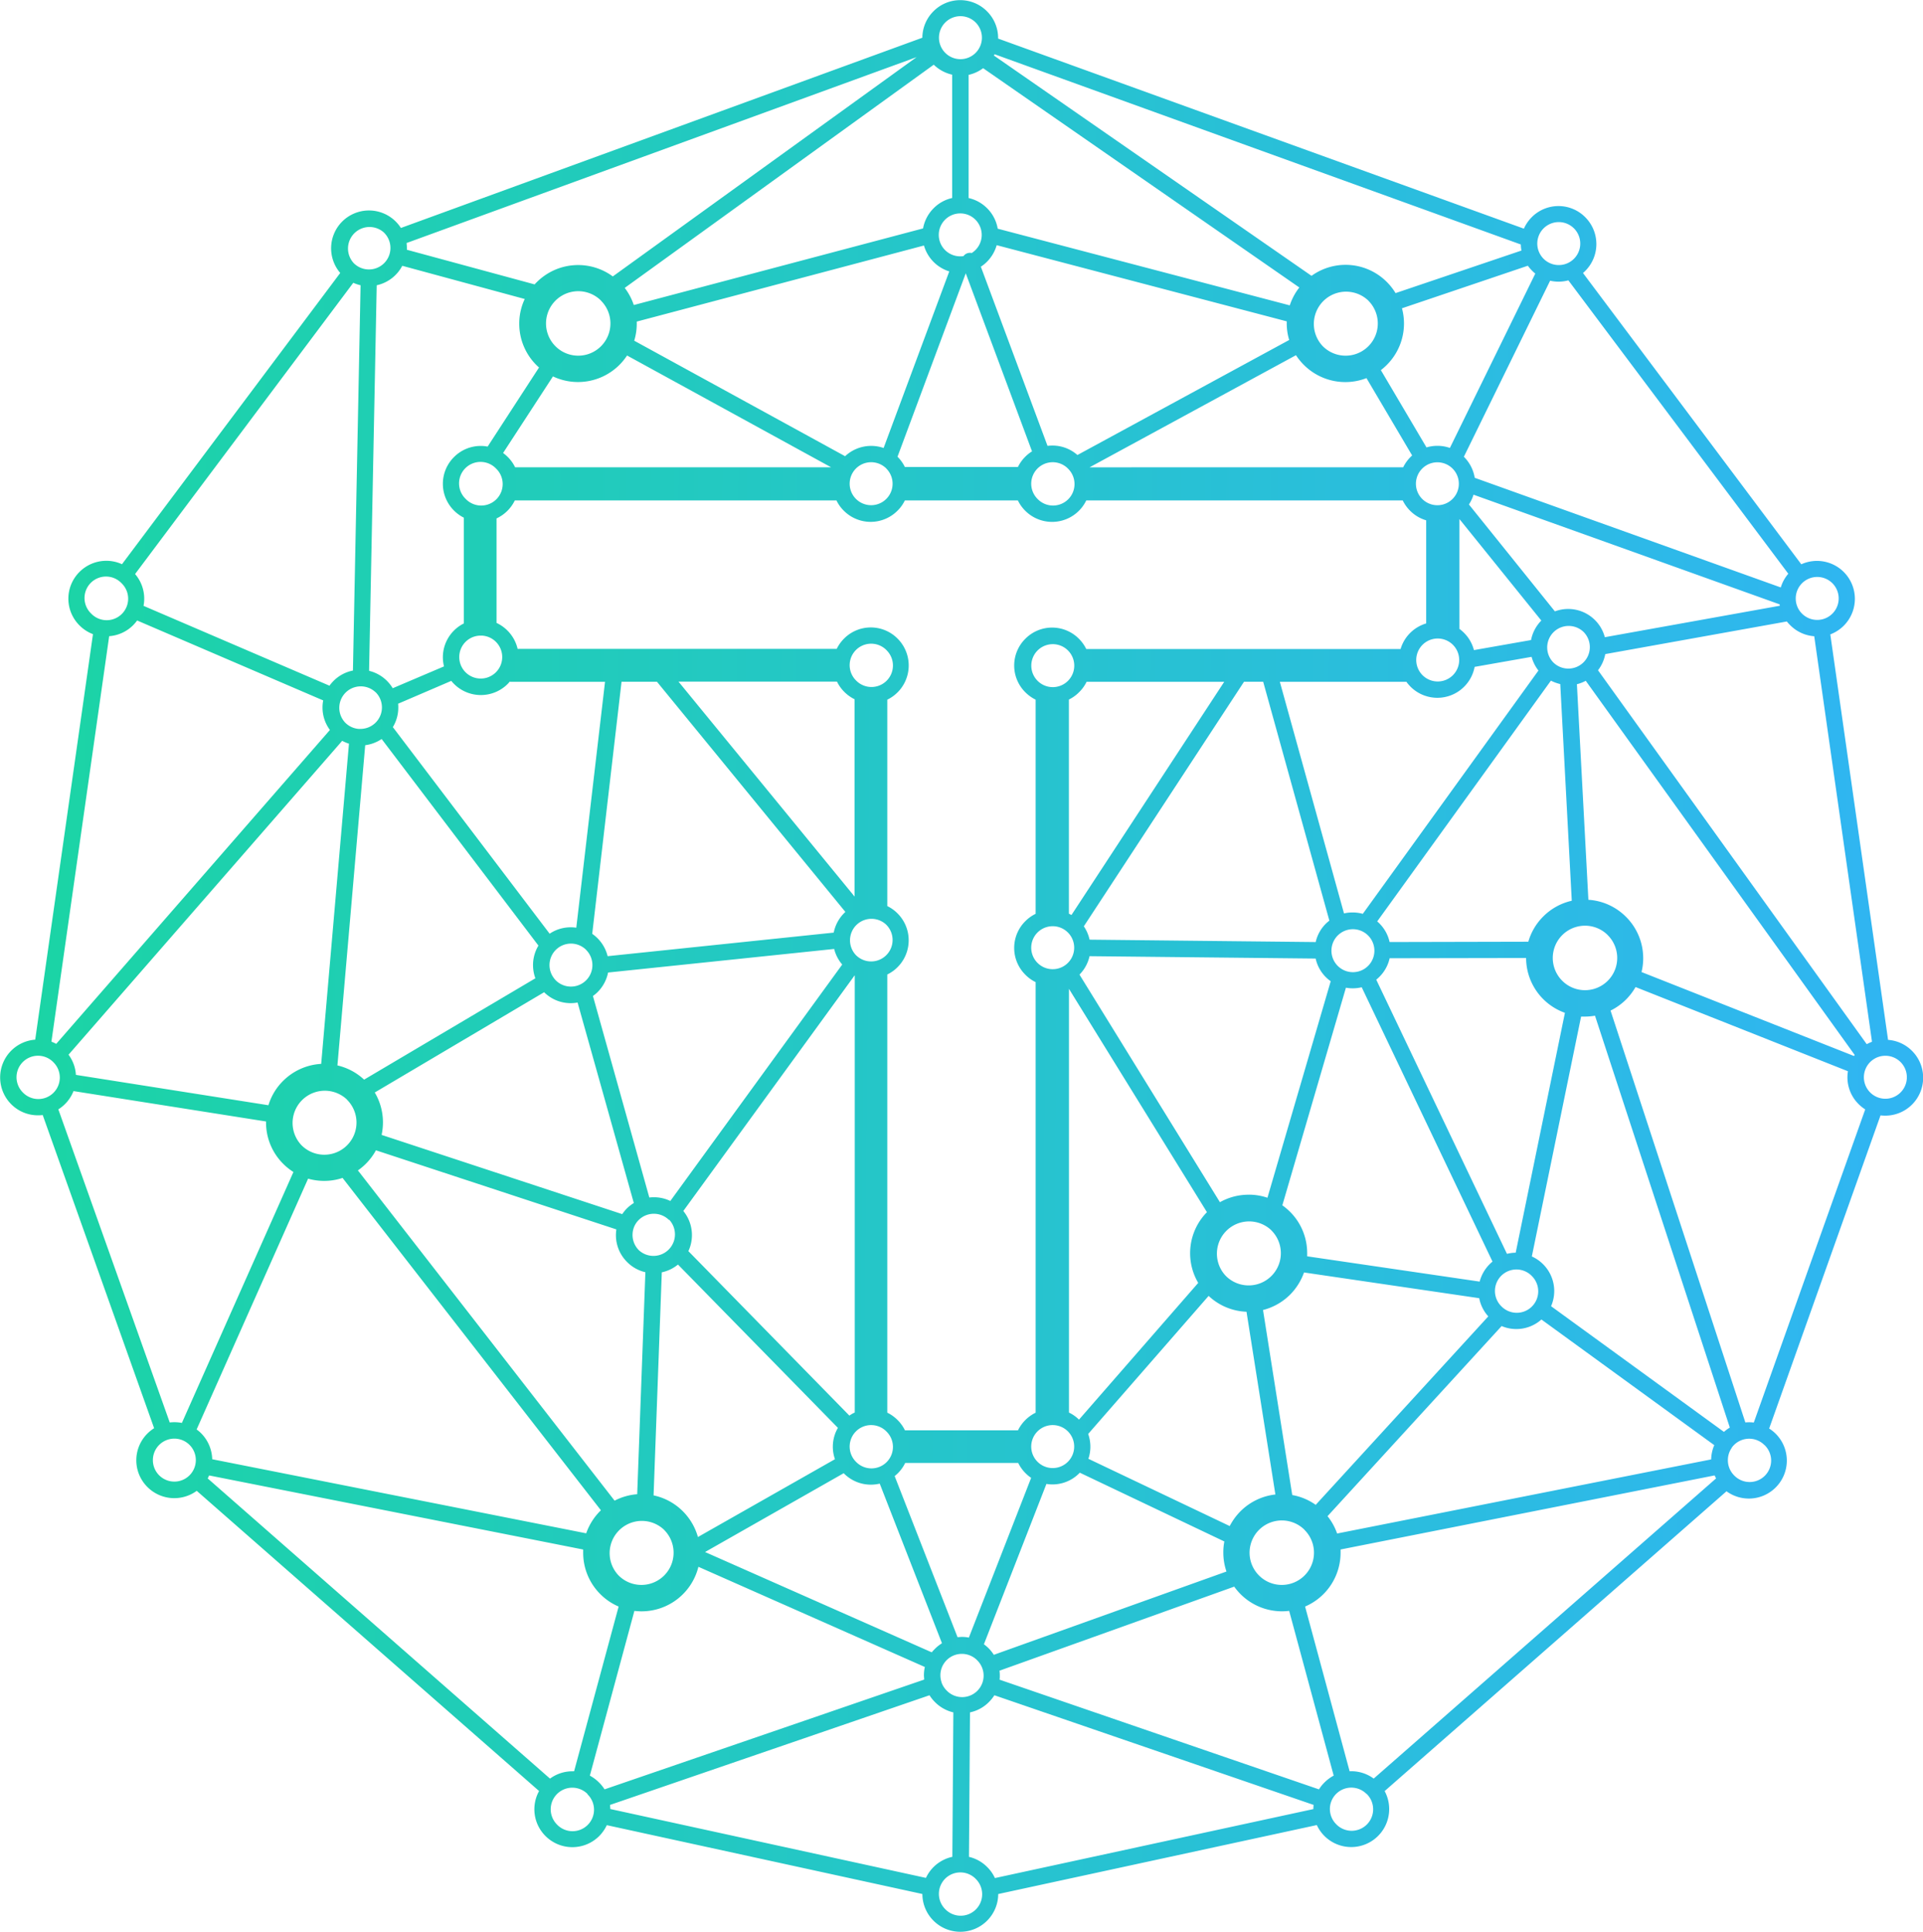
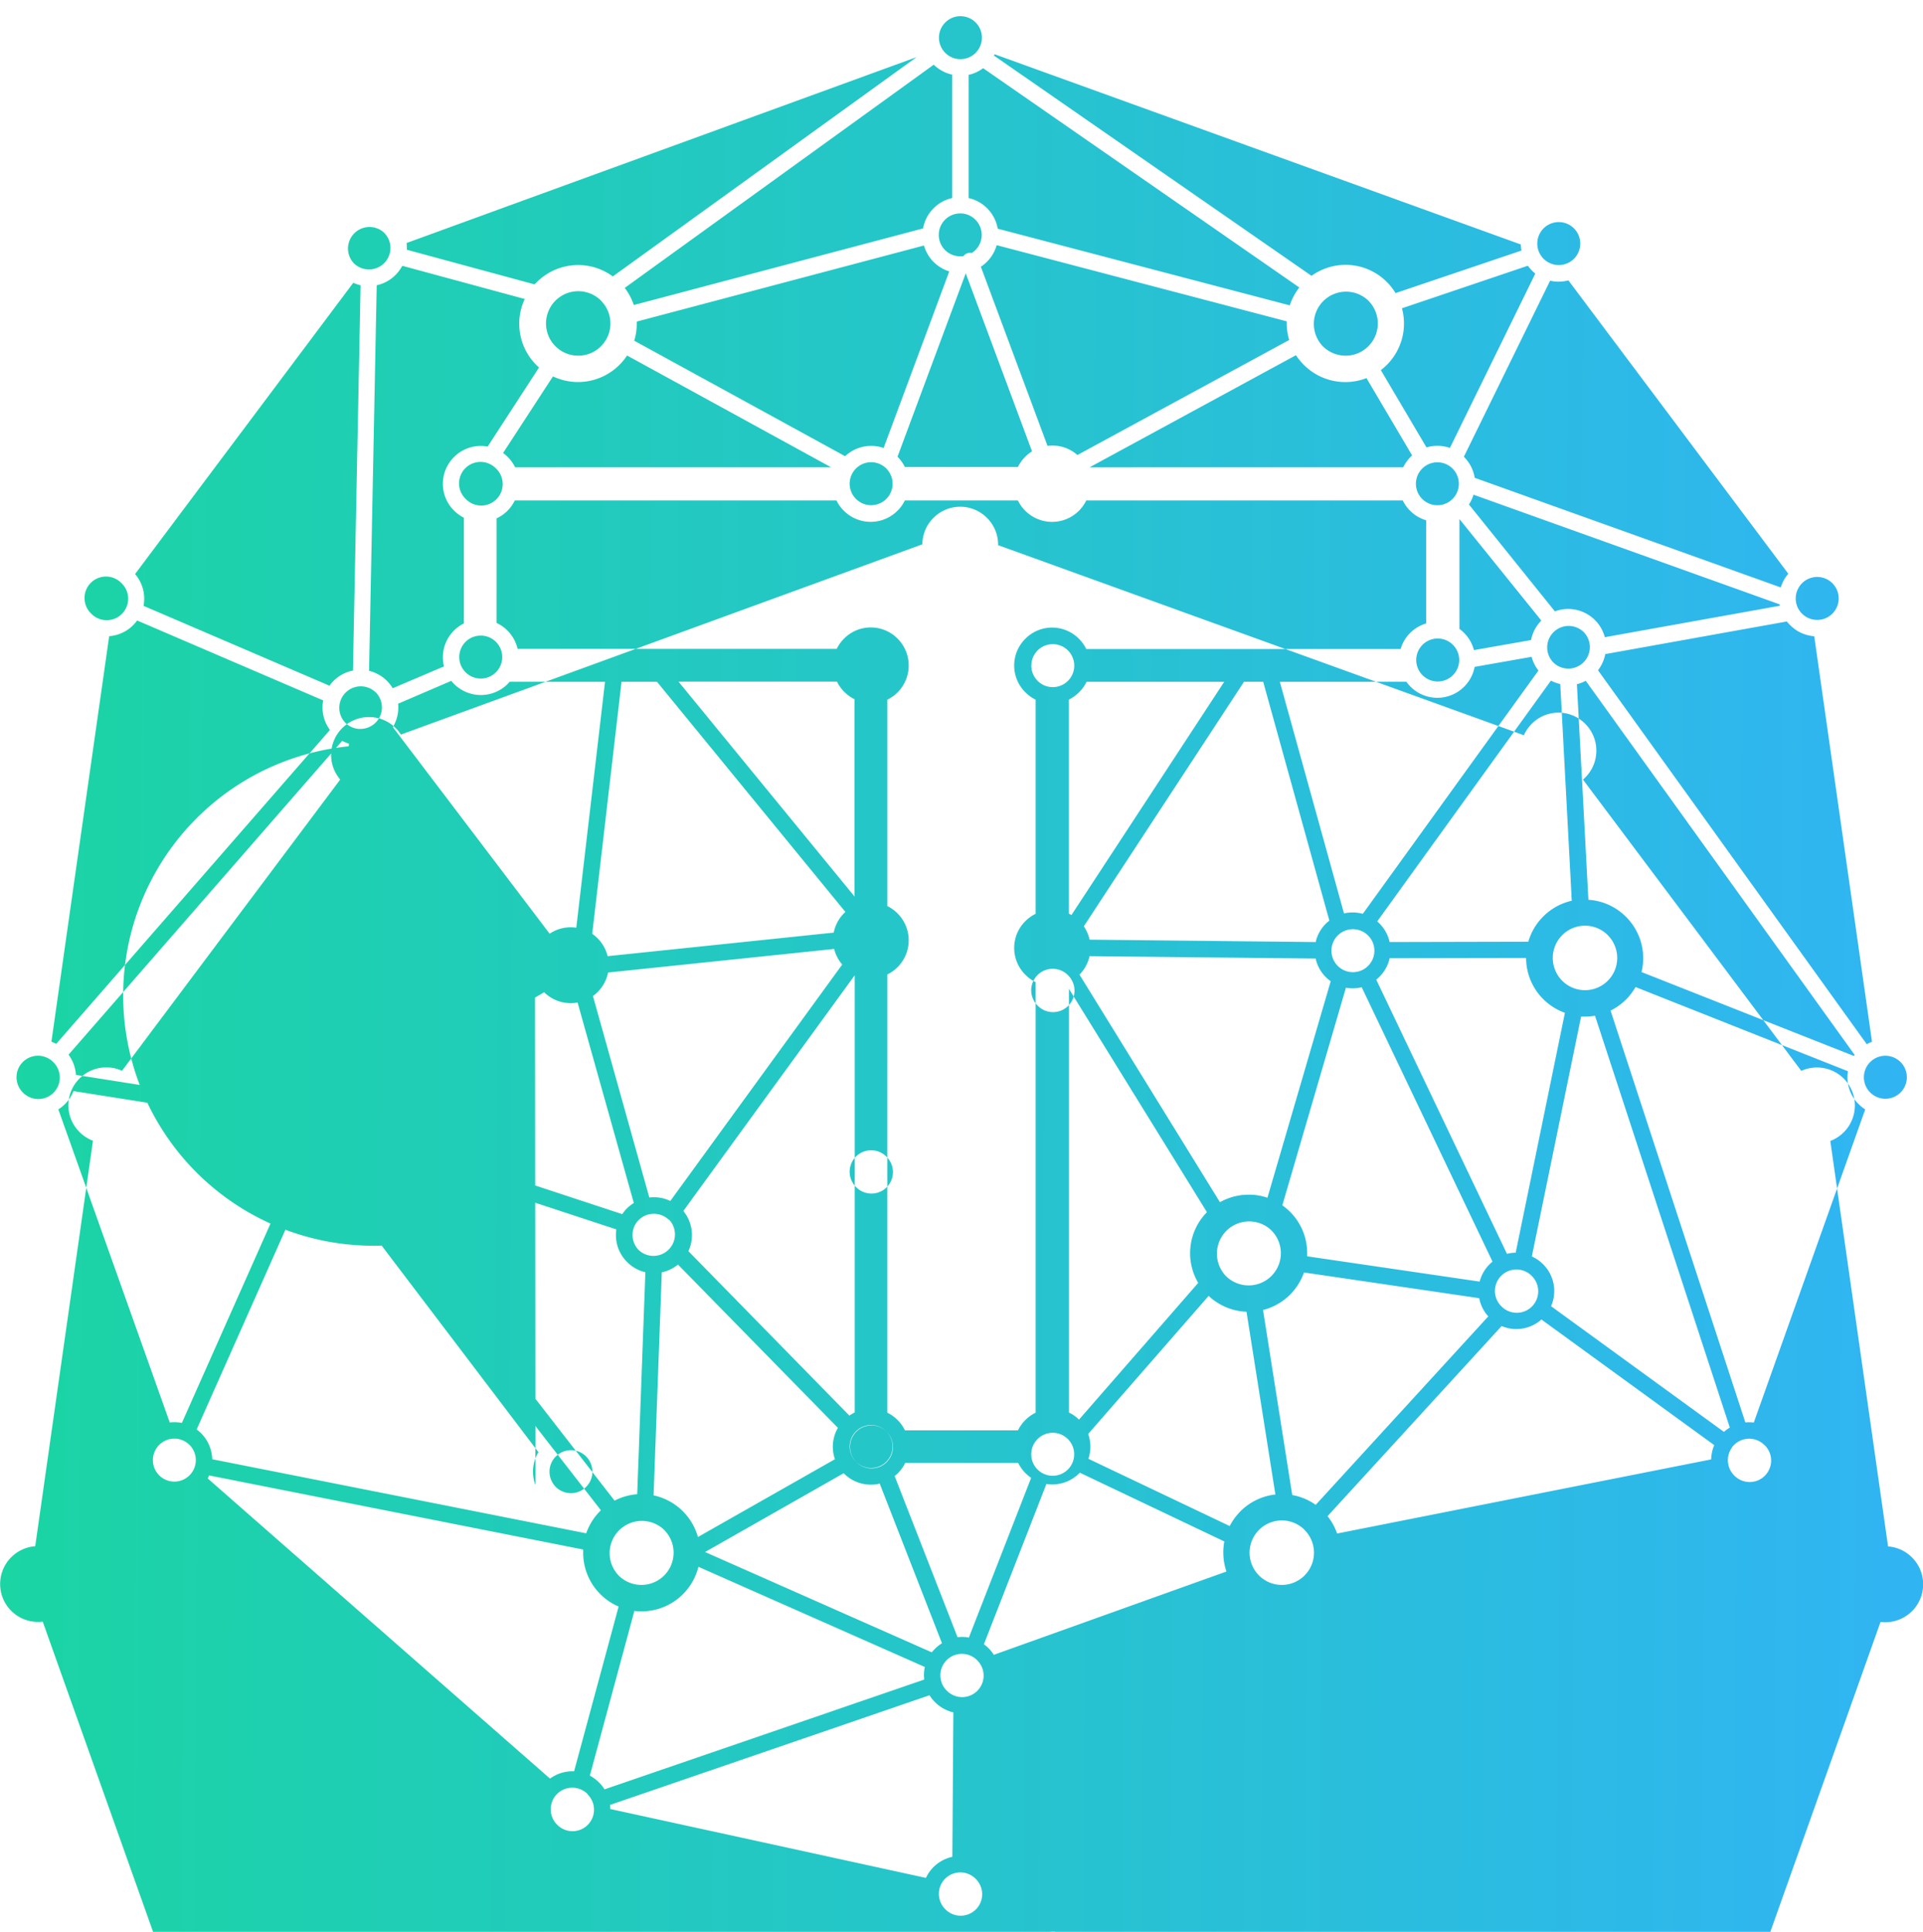
<svg xmlns="http://www.w3.org/2000/svg" id="Layer_1" data-name="Layer 1" viewBox="0 0 561.36 563.78">
  <defs>
    <style>.cls-1{fill:url(#linear-gradient);}</style>
    <linearGradient id="linear-gradient" x1="-3362.19" y1="2579.99" x2="-6363.96" y2="2601.95" gradientTransform="matrix(0.19, 0, 0, -0.19, 3104.7, 2099.92)" gradientUnits="userSpaceOnUse">
      <stop offset="0" stop-color="#30b5f2" />
      <stop offset="1" stop-color="#1ad6a1" />
    </linearGradient>
  </defs>
-   <path class="cls-1" d="M2065.56,1522.89h93.08a11.28,11.28,0,0,1,2.14-3h0a11,11,0,0,1,15.63,0h0a11.09,11.09,0,0,1-3,17.82v60.24a11,11,0,0,1,3,2.15h0a11.09,11.09,0,0,1-3,17.81v127.88a11.16,11.16,0,0,1,3,2.15h0a11,11,0,0,1,2.15,3h33a11.32,11.32,0,0,1,2.15-3h0a11.06,11.06,0,0,1,3-2.14V1620.14a10.82,10.82,0,0,1-3-2.16h0a11,11,0,0,1,0-15.63h0a10.85,10.85,0,0,1,3-2.14v-62.5a11.42,11.42,0,0,1-3-2.15h0a11,11,0,0,1,0-15.63h0a11,11,0,0,1,15.63,0h0a11.26,11.26,0,0,1,2.15,3h91.76a11,11,0,0,1,2.78-4.68h0a11.09,11.09,0,0,1,4.69-2.79v-30.09a11,11,0,0,1-4.7-2.8h0a11.06,11.06,0,0,1-2.14-3h-92.39a11.08,11.08,0,0,1-17.82,3h0a11.06,11.06,0,0,1-2.14-3h-33a10.79,10.79,0,0,1-2.15,3,11.06,11.06,0,0,1-15.66,0h0a10.89,10.89,0,0,1-2.15-3h-93.9a11.12,11.12,0,0,1-5.33,5.24v30.5a11.12,11.12,0,0,1,3.17,2.22h0a11.08,11.08,0,0,1,3,5.43Zm368.33-13-89.35-32a11.17,11.17,0,0,1-1.34,2.86l25.09,31.19a11.07,11.07,0,0,1,11.7,2.54h0a11,11,0,0,1,2.88,5l51.08-9.18c0-.16-.06-.32-.08-.48Zm-89-36.93,89.35,32a10.69,10.69,0,0,1,2.19-4l-64.2-85.62a11.35,11.35,0,0,1-2.87.38,11,11,0,0,1-2.46-.28l-25.18,51.38.06.06h0a11.15,11.15,0,0,1,3.11,6.09Zm-7.25-8.71,24.93-50.88a11.39,11.39,0,0,1-1-.92h0a11,11,0,0,1-1.17-1.38l-36.75,12.42a17.05,17.05,0,0,1-4.42,16.52,16.85,16.85,0,0,1-1.74,1.53l13.32,22.55a11.23,11.23,0,0,1,3.19-.46,10.9,10.9,0,0,1,3.68.63Zm-111.22,73.42v62.49c.26.13.51.26.75.4l44.6-68.07h-40.18a10.79,10.79,0,0,1-2.15,3A11,11,0,0,1,2226.41,1537.68Zm-.37-14.42a6.27,6.27,0,0,0-8.86,8.87h0a6.27,6.27,0,1,0,8.86-8.87h0Zm-171-4.23h-.59a6.24,6.24,0,0,0-6,6.26,6.25,6.25,0,0,0,1.83,4.43h0a6.27,6.27,0,0,0,8.87-8.87h0a6.27,6.27,0,0,0-4.14-1.83Zm-5.25-3.64V1484.6a11.18,11.18,0,0,1-2.87-2.07h0a11,11,0,0,1,0-15.63h0a11,11,0,0,1,7.81-3.24,10.61,10.61,0,0,1,2,.19l15-23.08c-.26-.23-.52-.47-.77-.72h0a17,17,0,0,1-5-12.08,16.79,16.79,0,0,1,1.6-7.19l-35.75-9.69a11.08,11.08,0,0,1-7.46,5.68l-2.23,112.52a11.07,11.07,0,0,1,5.22,2.93h0a11.4,11.4,0,0,1,1.68,2.15L2044,1528a11,11,0,0,1,2.92-10.47h0a11,11,0,0,1,2.86-2.06Zm-3.66,16.84-15.53,6.67a10.19,10.19,0,0,1,.05,1.11,11,11,0,0,1-1.59,5.72l45.77,60.29a11,11,0,0,1,6.16-1.87,9.58,9.58,0,0,1,1.62.12l8.39-71.77h-27.73v-.13c-.22.26-.45.51-.68.76a11.09,11.09,0,0,1-15.67,0h0a9.51,9.51,0,0,1-.79-.88Zm18.6-62.33H2157l-59.56-32.62a17.34,17.34,0,0,1-2.23,2.74,17.11,17.11,0,0,1-19.4,3.36l-14.56,22.35a12,12,0,0,1,1.33,1.13h0a11.08,11.08,0,0,1,2.16,3Zm-5.54.37a6.27,6.27,0,1,0-8.87,8.86h0a6.27,6.27,0,1,0,8.87-8.86h0ZM2325,1532.5H2288l18.73,67.59a10.8,10.8,0,0,1,2.49-.28,11.2,11.2,0,0,1,3,.4l51.27-71a11.16,11.16,0,0,1-2-4l-16.63,2.93a11.07,11.07,0,0,1-18.72,5.77h0a12.77,12.77,0,0,1-1.16-1.36Zm19.7-9.26,16.63-2.93a11.11,11.11,0,0,1,3-5.69L2340.43,1485v32.06a10.55,10.55,0,0,1,1.34,1.15h0a10.94,10.94,0,0,1,2.88,5Zm-6.28-1.64a6.27,6.27,0,0,0-8.86,8.87h0a6.27,6.27,0,1,0,8.86-8.87h0Zm-11.8-55.16-13.33-22.57A17.11,17.11,0,0,1,2295,1440h0a17.13,17.13,0,0,1-2.29-2.82l-60.25,32.72H2324a11.33,11.33,0,0,1,2.14-3h0q.22-.23.45-.42Zm11.8,3.83a6.26,6.26,0,0,0-8.86,8.86h0a6.26,6.26,0,1,0,8.86-8.86h0Zm-59.52,211.9a16.84,16.84,0,0,1,5.48.9l18.47-63.19a11.27,11.27,0,0,1-1.4-1.17h0a11,11,0,0,1-3-5.45l-66-.69a11.09,11.09,0,0,1-2.94,5.38l41,66.42a17,17,0,0,1,8.37-2.19Zm9.82,3.1a17.76,17.76,0,0,1,2.26,1.9h0a17,17,0,0,1,5,12.09c0,.3,0,.6,0,.9l50.35,7.38a11.16,11.16,0,0,1,2.92-5.09h0c.27-.27.54-.51.83-.75l-38.18-80.06a11.23,11.23,0,0,1-2.61.31,11,11,0,0,1-2-.18l-18.56,63.5Zm6.34,19.6a17.42,17.42,0,0,1-4.06,6.47,17.23,17.23,0,0,1-7.91,4.49l8.53,54a16.83,16.83,0,0,1,6.85,2.86l50.38-55a11,11,0,0,1-2.65-5.31l-51.15-7.51Zm-16.74,11.47a17.07,17.07,0,0,1-11.11-4.63L2232.05,1752a11.18,11.18,0,0,1,.64,3.72,10.8,10.8,0,0,1-.58,3.53l41.26,19.63a17.5,17.5,0,0,1,3.13-4.3h0a17.05,17.05,0,0,1,10.2-4.91l-8.43-53.33Zm-14.15-8.43a17.05,17.05,0,0,1,2.55-20.63l-40.28-65.18v123.66a10.77,10.77,0,0,1,2.93,2.06l34.8-39.9Zm21.39-15.31a9.41,9.41,0,0,0-13.31,13.3h0a9.4,9.4,0,0,0,13.29-13.3Zm67.21,27.88L2301.92,1776a16.91,16.91,0,0,1,2.8,5.06l109.19-21.63a11.12,11.12,0,0,1,.91-4.16l-50.46-36.67a11,11,0,0,1-11.62,1.91Zm-69.68-188h-5.55l-46.76,71.37a11.34,11.34,0,0,1,1.68,3.9l66,.7a11,11,0,0,1,3-5.4h0a8.51,8.51,0,0,1,1-.84l-19.32-69.72Zm-195.82,73.57a11,11,0,0,1,1.57,1.31h0a11.12,11.12,0,0,1,2.93,5.21l66-6.88a11.15,11.15,0,0,1,3-5.65h0c.13-.14.27-.27.4-.39l-55-67.17h-10.34Zm12.14,78.54L2083,1626.1a12.12,12.12,0,0,1-2,.18,11,11,0,0,1-7.77-3.19l-49.44,29.26a17.09,17.09,0,0,1,2.39,8.72,17.61,17.61,0,0,1-.39,3.66l70.24,23.12a12.26,12.26,0,0,1,1.37-1.68h0a12.13,12.13,0,0,1,2-1.56Zm-11.93-60.4,16.46,58.81a9.6,9.6,0,0,1,1.33-.08,11,11,0,0,1,4.8,1.09l50.18-69a11.06,11.06,0,0,1-2.35-4.55l-66,6.88a11.14,11.14,0,0,1-3,5.65,11,11,0,0,1-1.38,1.17Zm76.38-6-50,68.74a11.08,11.08,0,0,1,1.48,11.72l47,48a9.74,9.74,0,0,1,1.57-.91V1618.24Zm0-23v-57.6a11.26,11.26,0,0,1-3-2.15h0a11.06,11.06,0,0,1-2.14-3h-46.27l51.44,62.77Zm56,171.39-18.25,46.8a12.35,12.35,0,0,1,1.36,1.15h0a10.91,10.91,0,0,1,1.53,1.93l67.92-24.31a17,17,0,0,1-.92-5.56,16.18,16.18,0,0,1,.3-3.21l-42.19-20.07-.17.17a11,11,0,0,1-7.84,3.25,10.08,10.08,0,0,1-1.75-.15Zm-22.66,44.9,18.2-46.67a10.88,10.88,0,0,1-1.62-1.34h0a11.1,11.1,0,0,1-2.15-3h-33a11,11,0,0,1-2.14,3,12,12,0,0,1-.93.83l18.35,47c.41,0,.84-.07,1.26-.07a10,10,0,0,1,2.06.2Zm-1.56-403.21a2.35,2.35,0,0,1,2.42-.91,7.2,7.2,0,0,0,1.07-.86,6.23,6.23,0,0,0,1.84-4.43,6.3,6.3,0,0,0-1.84-4.44h0a6.21,6.21,0,0,0-4.37-1.83h-.13a6.27,6.27,0,0,0-4.37,10.69h0a6.26,6.26,0,0,0,4.44,1.84,7.3,7.3,0,0,0,.94-.06Zm5.08,3.09,19.46,52.28a11.2,11.2,0,0,1,1.43-.09,11,11,0,0,1,7.3,2.76l61.82-33.57a16.7,16.7,0,0,1-.72-4.88c0-.19,0-.37,0-.56l-84.67-22.23a11.12,11.12,0,0,1-2.83,4.83,10.55,10.55,0,0,1-1.8,1.46Zm14.95,53.92-19.36-52-19.92,53.53,0,0h0a11.11,11.11,0,0,1,2.15,3h33a11,11,0,0,1,2.15-3h0a10.85,10.85,0,0,1,1.87-1.51Zm100.48,154.16,38.15,80a11.28,11.28,0,0,1,2.55-.34l14.37-70a17.07,17.07,0,0,1-6.33-4h0a17,17,0,0,1-5-12l-39.84.07a11,11,0,0,1-3,5.44,9.82,9.82,0,0,1-.9.81Zm3.89-11,40.5-.09a17,17,0,0,1,4.35-7.36h0a17.07,17.07,0,0,1,8.33-4.6l-3.36-63.23a12,12,0,0,1-2.73-1l-50.71,70.26c.21.18.41.36.61.56h0a11,11,0,0,1,3,5.43Zm-6.37-2a6.27,6.27,0,0,0-8.87,8.86h0a6.27,6.27,0,1,0,8.87-8.86h0ZM2189.34,1813l-18.14-46.5a11.53,11.53,0,0,1-2.58.3,11.06,11.06,0,0,1-7.84-3.24h0l-.1-.1-40.47,23,66.17,29.27a13.29,13.29,0,0,1,.92-1h0a10.78,10.78,0,0,1,2-1.6Zm-77-110.47a11,11,0,0,1-4.76,2.3l-2.4,65.1a17,17,0,0,1,8.56,4.65h0a17.24,17.24,0,0,1,4.39,7.5l40-22.71a11,11,0,0,1,.86-9.15l-46.72-47.69Zm60-238.28,19.16-51.52a11.2,11.2,0,0,1-4.56-2.75h0a11.17,11.17,0,0,1-2.83-4.81l-83.84,22.2c0,.19,0,.39,0,.58a16.85,16.85,0,0,1-.74,5l61.56,33.71a11.12,11.12,0,0,1,11.24-2.4Zm.79,6a6.27,6.27,0,0,0-8.87,8.87h0a6.26,6.26,0,1,0,8.86-8.86h0Zm0,281a6.27,6.27,0,0,0-8.87,8.87h0a6.27,6.27,0,1,0,8.86-8.87h0Zm0-147.84a6.27,6.27,0,0,0-8.87,8.86h0a6.26,6.26,0,1,0,8.86-8.86h0Zm53,2.25a6.27,6.27,0,0,0-8.87,8.87h0a6.27,6.27,0,1,0,8.87-8.87h0Zm-53-82.45a6.27,6.27,0,0,0-8.87,8.87h0a6.27,6.27,0,1,0,8.86-8.87h0Zm-102.45,95.82a11.19,11.19,0,0,1-.69-3.86,11,11,0,0,1,1.58-5.69l-45.77-60.29A11.2,11.2,0,0,1,2021,1551l-8.11,93.45a17,17,0,0,1,7.79,4.15l49.88-29.51Zm14.82-8.3a6.27,6.27,0,0,0-9.67,7.88h0a6.78,6.78,0,0,0,.79,1h0a6.27,6.27,0,1,0,8.87-8.87h0Zm140.63,140.52a6.27,6.27,0,0,0-8.87,8.87h0a6.27,6.27,0,1,0,8.87-8.87h0Zm0-281a6.27,6.27,0,0,0-8.87,8.87h0a6.27,6.27,0,1,0,8.87-8.86h0Zm82.72,380.18a11,11,0,0,1,6.55,2.15l99.95-87.61c-.16-.28-.3-.58-.43-.87l-109.19,21.62c0,.31,0,.62,0,.94a17.09,17.09,0,0,1-10.36,15.71l13,48.08Zm9.72,5.75a11.08,11.08,0,0,1-17.55,13.15h0a11.31,11.31,0,0,1-2.23-3.19l-93,20.13a11.07,11.07,0,0,1-18.9,7.77h0a11,11,0,0,1-3.24-7.78l-92.12-20.09a11.44,11.44,0,0,1-2.22,3.18,11.09,11.09,0,0,1-15.67,0h0a11,11,0,0,1-1.88-13.14l-99.94-87.61a11.09,11.09,0,0,1-14.38-1.1h0a11,11,0,0,1,0-15.63h0a11.68,11.68,0,0,1,1.94-1.55l-32.52-91.39a10.14,10.14,0,0,1-1.36.08,11,11,0,0,1-7.83-3.23h0a11.06,11.06,0,0,1,0-15.64h0a11.07,11.07,0,0,1,7-3.21l16.86-118.34a11,11,0,0,1-3.92-2.54h0a11,11,0,0,1,0-15.63h0a11.05,11.05,0,0,1,7.82-3.24,10.9,10.9,0,0,1,4.57,1l63.71-85a11.05,11.05,0,0,1,.57-15h0a11.06,11.06,0,0,1,15.64,0h0a10.7,10.7,0,0,1,1.5,1.87l152.22-55.52a11,11,0,0,1,3.24-7.71h0a11,11,0,0,1,15.63,0h0a11,11,0,0,1,3.25,7.83v.13l153.48,55.47a11.33,11.33,0,0,1,2.28-3.33h0a11,11,0,0,1,15.64,0h0a11.08,11.08,0,0,1,0,15.66c-.21.21-.44.42-.66.62l63.72,85a11.07,11.07,0,0,1,12.4,2.25h0a11.09,11.09,0,0,1,0,15.67,11.19,11.19,0,0,1-3.93,2.54l16.86,118.33a11,11,0,0,1,7,3.22h0a11.07,11.07,0,0,1-7.83,18.9,12.44,12.44,0,0,1-1.37-.08l-32.51,91.39a11.09,11.09,0,0,1,1.94,1.55h0a11.08,11.08,0,0,1-14.39,16.76l-99.93,87.61Zm-20.78,5.26a9.12,9.12,0,0,1,.07-1.18l-93.19-32a11.93,11.93,0,0,1-1.61,2,11,11,0,0,1-5.51,3l-.3,42.16a11,11,0,0,1,5.35,3h0a11,11,0,0,1,2.23,3.19l92.95-20.13Zm1.64-5.73a10.84,10.84,0,0,1,1.6-2h0a11.47,11.47,0,0,1,2.69-2l-13-48.08a16.18,16.18,0,0,1-2.09.13,17.11,17.11,0,0,1-12.09-5v0a17.88,17.88,0,0,1-1.86-2.2l-68.52,24.53a10.43,10.43,0,0,1,.09,1.38c0,.42,0,.83-.07,1.24l93.2,32Zm13.87,1.35a6.26,6.26,0,0,0-10.36,2.39h0v0a6.07,6.07,0,0,0-.33,2,6.25,6.25,0,0,0,1.83,4.43h0a6.27,6.27,0,1,0,8.86-8.87h0ZM2425,1748.59a10.14,10.14,0,0,1,1.36.08l32.52-91.38a11.64,11.64,0,0,1-1.94-1.56h0a11,11,0,0,1-3.25-7.82,10.28,10.28,0,0,1,.15-1.76l-62-24.57a17.53,17.53,0,0,1-2.77,3.63,17.12,17.12,0,0,1-4.53,3.24l39.35,120.19a10.05,10.05,0,0,1,1.09-.05Zm-7.32,2.78a10.65,10.65,0,0,1,1.68-1.23L2380,1629.94a17.29,17.29,0,0,1-3,.26c-.36,0-.71,0-1.06,0l-14.38,70a11.06,11.06,0,0,1,3.29,2.27h0a11.07,11.07,0,0,1,3.25,7.84,11.19,11.19,0,0,1-.92,4.41l50.46,36.68Zm11.76,3.85a6.28,6.28,0,0,0-8.86,0,6.39,6.39,0,0,0-.59.68l-.06.07,0,.08a6.16,6.16,0,0,0-1.14,3.62,6.25,6.25,0,0,0,1.83,4.43h0a6.27,6.27,0,1,0,8.86-8.87h0Zm-67.94-49.38a6.27,6.27,0,0,0-8.87,8.87h0a6.27,6.27,0,1,0,8.86-8.87h0Zm94.1-64.14.21-.3-78.51-109.2a10.92,10.92,0,0,1-2.58,1l3.35,62.91a17,17,0,0,1,11,5h0a17,17,0,0,1,5,12.09,16.56,16.56,0,0,1-.49,4Zm3.8-3.48a12,12,0,0,1,1.46-.68L2444,1519.2a11,11,0,0,1-7-3.21h0a11.38,11.38,0,0,1-1-1.1l-53,9.52a11.2,11.2,0,0,1-2.12,4.72l78.43,109.1Zm9.8,5.25a6.27,6.27,0,0,0-8.87,8.87h0a6.27,6.27,0,1,0,8.87-8.87h0Zm-92.55-125.54a6.27,6.27,0,0,0-8.86,8.87h0a6.21,6.21,0,0,0,4.42,1.84,6.27,6.27,0,0,0,4.44-10.71h0Zm72.65-14.2a6.27,6.27,0,0,0-10.7,4.43,6.21,6.21,0,0,0,1.83,4.44h0a6.27,6.27,0,1,0,8.87-8.87h0Zm-264.62,377.85a11.15,11.15,0,0,1,2.21-3.17h0a11.14,11.14,0,0,1,5.51-3l.29-42.15a11.15,11.15,0,0,1-5.36-3h0a11.24,11.24,0,0,1-1.6-2l-93.25,32c0,.4.07.8.07,1.2l92.13,20.1Zm14.49.21a6.29,6.29,0,0,0-8.87,0,6.29,6.29,0,0,0,0,8.87h0a6.27,6.27,0,1,0,8.87-8.86h0Zm-15-58.1c0-.4-.07-.83-.07-1.25a10.84,10.84,0,0,1,.27-2.43l-66.1-29.24a17.11,17.11,0,0,1-16.6,13,18.18,18.18,0,0,1-2.09-.13l-13,48.08a11.35,11.35,0,0,1,2.68,2h0a11,11,0,0,1,1.61,2Zm15.44-5.68a6.29,6.29,0,0,0-8.87,0,6.67,6.67,0,0,0-1.22,1.71h0a6.33,6.33,0,0,0-.61,2.71,6.26,6.26,0,0,0,.33,2v.07a6.2,6.2,0,0,0,1.49,2.37h0a6.27,6.27,0,1,0,8.86-8.87h0Zm-118.13,32.44a4.1,4.1,0,0,1,.5,0l13-48.08a16.84,16.84,0,0,1-5.35-3.63h0a17,17,0,0,1-5-12.07c0-.32,0-.63,0-.94l-109.19-21.62c-.13.29-.27.59-.42.87l99.93,87.61A11,11,0,0,1,2081.45,1850.45Zm4.43,6.63A6.27,6.27,0,0,0,2077,1866h0a6.27,6.27,0,1,0,8.86-8.87h0Zm16.88-152.28a10.89,10.89,0,0,1-5.36-3h0a11,11,0,0,1-3.24-7.82,10.26,10.26,0,0,1,.13-1.67l-70.19-23.09a16.86,16.86,0,0,1-2.93,3.92,16.61,16.61,0,0,1-2.33,1.95l74.93,96.38a17.18,17.18,0,0,1,6.6-1.88l2.39-64.82Zm6.91-15.23a6.29,6.29,0,0,0-8.87,0,6.12,6.12,0,0,0-1.36,2.06h0l0,0v0h0a6.3,6.3,0,0,0,1.4,6.73h0a6.28,6.28,0,0,0,8.88-8.87h0Zm-144.42,59a11.43,11.43,0,0,1,2.21.21l32.56-73.23a16.75,16.75,0,0,1-3-2.4v0a17,17,0,0,1-5-12.07v-.27l-56.2-8.87a11.06,11.06,0,0,1-4.43,5.33l32.52,91.38a11.94,11.94,0,0,1,1.35-.08Zm6.58,2.17a11.37,11.37,0,0,1,1.24,1.06h0a11.16,11.16,0,0,1,3.24,7.58L2085.51,1781a17.25,17.25,0,0,1,4-6.43h0l.3-.29-75.42-97a16.8,16.8,0,0,1-5.38.87,17.23,17.23,0,0,1-4.68-.65l-32.56,73.23Zm-2.14,4.46a6.27,6.27,0,0,0-10.7,4.44,6.25,6.25,0,0,0,1.83,4.43h0a6.27,6.27,0,1,0,8.87-8.87h0Zm46.56-204.64a11.54,11.54,0,0,1-2-.84l-79.88,91.6a11,11,0,0,1,2.15,5.89l56.2,8.86A16.88,16.88,0,0,1,1997,1649v0a17.09,17.09,0,0,1,11.15-5l8.11-93.45Zm-5.57-4a10.93,10.93,0,0,1-2.17-6.57,10.06,10.06,0,0,1,.2-2.06l-54.32-23.33a11.67,11.67,0,0,1-1.16,1.37,11,11,0,0,1-7,3.21l-16.86,118.34a11,11,0,0,1,1.4.64l79.89-91.6Zm-.09-13a12.5,12.5,0,0,1,1.16-1.35h0a11,11,0,0,1,5.64-3l2.23-112.44a11.6,11.6,0,0,1-2.13-.72l-63.7,85a11,11,0,0,1,2.47,9.28l54.32,23.32Zm13.42,2a6.27,6.27,0,0,0-8.86,8.87h0a6.24,6.24,0,0,0,3.86,1.81h.09a3.77,3.77,0,0,0,.48,0,6.27,6.27,0,0,0,4.43-10.71h0Zm-74.18-31.85a6.27,6.27,0,1,0-8.86,8.87h0a6.27,6.27,0,1,0,8.87-8.86h0Zm83.21-99.27a11.54,11.54,0,0,1,.1,1.46c0,.17,0,.34,0,.51l37.29,10.11a6.35,6.35,0,0,1,.62-.65v0a17.09,17.09,0,0,1,22.2-1.68l88.69-64L2033,1404.47Zm-6.54-3a6.28,6.28,0,0,0-8.87,8.88h0a6.27,6.27,0,1,0,8.87-8.87h0Zm332,5.19a10.3,10.3,0,0,1-.18-1.76l-153.63-55.52a3.37,3.37,0,0,1-.19.38l92.72,64.29a17,17,0,0,1,22,1.81h0a17.26,17.26,0,0,1,2.53,3.23l36.75-12.42Zm15.33-6.46a6.27,6.27,0,0,0-8.87,8.87h0a6.27,6.27,0,1,0,8.87-8.87Zm-176.7-8.85a11,11,0,0,1,5.41,3h0a11,11,0,0,1,3.07,5.94l85.26,22.38a16.84,16.84,0,0,1,2.79-5.22l-92.31-64a11.06,11.06,0,0,1-4.23,1.95v36Zm-13.32,8.92a11.08,11.08,0,0,1,3.08-5.93h0a10.87,10.87,0,0,1,5.42-3v-36a11.22,11.22,0,0,1-5.37-2.91l-90.21,65.14a17.36,17.36,0,0,1,2.65,5l84.41-22.35Zm15.36-60.16a6.27,6.27,0,0,0-8.87,8.87h0a6.26,6.26,0,0,0,4.37,1.84h.12a6.28,6.28,0,0,0,4.38-10.71h0Zm-109.35,81.18a9.41,9.41,0,0,0-13.31,13.31h0a9.4,9.4,0,0,0,13.29-13.3Zm224,0a9.41,9.41,0,0,0-13.3,13.31h0a9.4,9.4,0,0,0,13.29-13.3Zm69.89,185.17a9.41,9.41,0,0,0-13.31,13.31h0a9.4,9.4,0,0,0,13.3-13.3ZM2295.23,1780a9.41,9.41,0,0,0-13.31,13.31h0a9.4,9.4,0,0,0,13.29-13.3Zm-186.95,0a9.41,9.41,0,0,0-13.3,13.31h0a9.4,9.4,0,0,0,13.29-13.3Zm-178.36-136.54a6.27,6.27,0,0,0-8.87,8.87h0a6.27,6.27,0,1,0,8.86-8.87h0Zm85.81,11a9.41,9.41,0,0,0-13.31,13.3h0a9.39,9.39,0,1,0,13.29-13.28Z" transform="translate(-1914.39 -1333.52)" />
+   <path class="cls-1" d="M2065.56,1522.89h93.08a11.28,11.28,0,0,1,2.14-3h0a11,11,0,0,1,15.63,0h0a11.09,11.09,0,0,1-3,17.82v60.24a11,11,0,0,1,3,2.15h0a11.09,11.09,0,0,1-3,17.81v127.88a11.16,11.16,0,0,1,3,2.15h0a11,11,0,0,1,2.15,3h33a11.32,11.32,0,0,1,2.15-3h0a11.06,11.06,0,0,1,3-2.14V1620.14a10.82,10.82,0,0,1-3-2.16h0a11,11,0,0,1,0-15.63h0a10.85,10.85,0,0,1,3-2.14v-62.5a11.42,11.42,0,0,1-3-2.15h0a11,11,0,0,1,0-15.63h0a11,11,0,0,1,15.63,0h0a11.26,11.26,0,0,1,2.15,3h91.76a11,11,0,0,1,2.78-4.68h0a11.09,11.09,0,0,1,4.69-2.79v-30.09a11,11,0,0,1-4.7-2.8h0a11.06,11.06,0,0,1-2.14-3h-92.39a11.08,11.08,0,0,1-17.82,3h0a11.06,11.06,0,0,1-2.14-3h-33a10.79,10.79,0,0,1-2.15,3,11.06,11.06,0,0,1-15.66,0h0a10.89,10.89,0,0,1-2.15-3h-93.9a11.12,11.12,0,0,1-5.33,5.24v30.5a11.12,11.12,0,0,1,3.17,2.22h0a11.08,11.08,0,0,1,3,5.43Zm368.33-13-89.35-32a11.17,11.17,0,0,1-1.34,2.86l25.09,31.19a11.07,11.07,0,0,1,11.7,2.54h0a11,11,0,0,1,2.88,5l51.08-9.18c0-.16-.06-.32-.08-.48Zm-89-36.93,89.35,32a10.69,10.69,0,0,1,2.19-4l-64.2-85.62a11.35,11.35,0,0,1-2.87.38,11,11,0,0,1-2.46-.28l-25.18,51.38.06.06h0a11.15,11.15,0,0,1,3.11,6.09Zm-7.25-8.71,24.93-50.88a11.39,11.39,0,0,1-1-.92h0a11,11,0,0,1-1.17-1.38l-36.75,12.42a17.05,17.05,0,0,1-4.42,16.52,16.85,16.85,0,0,1-1.74,1.53l13.32,22.55a11.23,11.23,0,0,1,3.19-.46,10.9,10.9,0,0,1,3.68.63Zm-111.22,73.42v62.49c.26.13.51.26.75.4l44.6-68.07h-40.18a10.79,10.79,0,0,1-2.15,3A11,11,0,0,1,2226.41,1537.68Zm-.37-14.42a6.27,6.27,0,0,0-8.86,8.87h0a6.27,6.27,0,1,0,8.86-8.87h0Zm-171-4.23h-.59a6.24,6.24,0,0,0-6,6.26,6.25,6.25,0,0,0,1.83,4.43h0a6.27,6.27,0,0,0,8.87-8.87h0a6.27,6.27,0,0,0-4.14-1.83Zm-5.25-3.64V1484.6a11.18,11.18,0,0,1-2.87-2.07h0a11,11,0,0,1,0-15.63h0a11,11,0,0,1,7.81-3.24,10.61,10.61,0,0,1,2,.19l15-23.08c-.26-.23-.52-.47-.77-.72h0a17,17,0,0,1-5-12.08,16.79,16.79,0,0,1,1.6-7.19l-35.75-9.69a11.08,11.08,0,0,1-7.46,5.68l-2.23,112.52a11.07,11.07,0,0,1,5.22,2.93h0a11.4,11.4,0,0,1,1.68,2.15L2044,1528a11,11,0,0,1,2.92-10.47h0a11,11,0,0,1,2.86-2.06Zm-3.66,16.84-15.53,6.67a10.19,10.19,0,0,1,.05,1.11,11,11,0,0,1-1.59,5.72l45.77,60.29a11,11,0,0,1,6.16-1.87,9.58,9.58,0,0,1,1.62.12l8.39-71.77h-27.73v-.13c-.22.26-.45.51-.68.76a11.09,11.09,0,0,1-15.67,0h0a9.51,9.51,0,0,1-.79-.88Zm18.6-62.33H2157l-59.56-32.62a17.34,17.34,0,0,1-2.23,2.74,17.11,17.11,0,0,1-19.4,3.36l-14.56,22.35a12,12,0,0,1,1.33,1.13h0a11.08,11.08,0,0,1,2.16,3Zm-5.54.37a6.27,6.27,0,1,0-8.87,8.86h0a6.27,6.27,0,1,0,8.87-8.86h0ZM2325,1532.5H2288l18.73,67.59a10.8,10.8,0,0,1,2.49-.28,11.2,11.2,0,0,1,3,.4l51.27-71a11.16,11.16,0,0,1-2-4l-16.63,2.93a11.07,11.07,0,0,1-18.72,5.77h0a12.77,12.77,0,0,1-1.16-1.36Zm19.7-9.26,16.63-2.93a11.11,11.11,0,0,1,3-5.69L2340.43,1485v32.06a10.55,10.55,0,0,1,1.34,1.15h0a10.94,10.94,0,0,1,2.88,5Zm-6.28-1.64a6.27,6.27,0,0,0-8.86,8.87h0a6.27,6.27,0,1,0,8.86-8.87h0Zm-11.8-55.16-13.33-22.57A17.11,17.11,0,0,1,2295,1440h0a17.13,17.13,0,0,1-2.29-2.82l-60.25,32.72H2324a11.33,11.33,0,0,1,2.14-3h0q.22-.23.45-.42Zm11.8,3.83a6.26,6.26,0,0,0-8.86,8.86h0a6.26,6.26,0,1,0,8.86-8.86h0Zm-59.52,211.9a16.84,16.84,0,0,1,5.48.9l18.47-63.19a11.27,11.27,0,0,1-1.4-1.17h0a11,11,0,0,1-3-5.45l-66-.69a11.09,11.09,0,0,1-2.94,5.38l41,66.42a17,17,0,0,1,8.37-2.19Zm9.82,3.1a17.76,17.76,0,0,1,2.26,1.9h0a17,17,0,0,1,5,12.09c0,.3,0,.6,0,.9l50.35,7.38a11.16,11.16,0,0,1,2.92-5.09h0c.27-.27.54-.51.83-.75l-38.18-80.06a11.23,11.23,0,0,1-2.61.31,11,11,0,0,1-2-.18l-18.56,63.5Zm6.34,19.6a17.42,17.42,0,0,1-4.06,6.47,17.23,17.23,0,0,1-7.91,4.49l8.53,54a16.83,16.83,0,0,1,6.85,2.86l50.38-55a11,11,0,0,1-2.65-5.31l-51.15-7.51Zm-16.74,11.47a17.07,17.07,0,0,1-11.11-4.63L2232.05,1752a11.18,11.18,0,0,1,.64,3.72,10.8,10.8,0,0,1-.58,3.53l41.26,19.63a17.5,17.5,0,0,1,3.13-4.3h0a17.05,17.05,0,0,1,10.2-4.91l-8.43-53.33Zm-14.15-8.43a17.05,17.05,0,0,1,2.55-20.63l-40.28-65.18v123.66a10.77,10.77,0,0,1,2.93,2.06l34.8-39.9Zm21.39-15.31a9.41,9.41,0,0,0-13.31,13.3h0a9.4,9.4,0,0,0,13.29-13.3Zm67.21,27.88L2301.92,1776a16.91,16.91,0,0,1,2.8,5.06l109.19-21.63a11.12,11.12,0,0,1,.91-4.16l-50.46-36.67a11,11,0,0,1-11.62,1.91Zm-69.68-188h-5.55l-46.76,71.37a11.34,11.34,0,0,1,1.68,3.9l66,.7a11,11,0,0,1,3-5.4h0a8.51,8.51,0,0,1,1-.84l-19.32-69.72Zm-195.82,73.57a11,11,0,0,1,1.57,1.31h0a11.12,11.12,0,0,1,2.93,5.21l66-6.88a11.15,11.15,0,0,1,3-5.65h0c.13-.14.27-.27.4-.39l-55-67.17h-10.34Zm12.14,78.54L2083,1626.1a12.12,12.12,0,0,1-2,.18,11,11,0,0,1-7.77-3.19l-49.44,29.26a17.09,17.09,0,0,1,2.39,8.72,17.61,17.61,0,0,1-.39,3.66l70.24,23.12a12.26,12.26,0,0,1,1.37-1.68h0a12.13,12.13,0,0,1,2-1.56Zm-11.93-60.4,16.46,58.81a9.6,9.6,0,0,1,1.33-.08,11,11,0,0,1,4.8,1.09l50.18-69a11.06,11.06,0,0,1-2.35-4.55l-66,6.88a11.14,11.14,0,0,1-3,5.65,11,11,0,0,1-1.38,1.17Zm76.38-6-50,68.74a11.08,11.08,0,0,1,1.48,11.72l47,48a9.74,9.74,0,0,1,1.57-.91V1618.24Zm0-23v-57.6a11.26,11.26,0,0,1-3-2.15h0a11.06,11.06,0,0,1-2.14-3h-46.27l51.44,62.77Zm56,171.39-18.25,46.8a12.35,12.35,0,0,1,1.36,1.15h0a10.91,10.91,0,0,1,1.53,1.93l67.92-24.31a17,17,0,0,1-.92-5.56,16.18,16.18,0,0,1,.3-3.21l-42.19-20.07-.17.17a11,11,0,0,1-7.84,3.25,10.08,10.08,0,0,1-1.75-.15Zm-22.66,44.9,18.2-46.67a10.88,10.88,0,0,1-1.62-1.34h0a11.1,11.1,0,0,1-2.15-3h-33a11,11,0,0,1-2.14,3,12,12,0,0,1-.93.83l18.35,47c.41,0,.84-.07,1.26-.07a10,10,0,0,1,2.06.2Zm-1.56-403.21a2.35,2.35,0,0,1,2.42-.91,7.2,7.2,0,0,0,1.07-.86,6.23,6.23,0,0,0,1.84-4.43,6.3,6.3,0,0,0-1.84-4.44h0a6.21,6.21,0,0,0-4.37-1.83h-.13a6.27,6.27,0,0,0-4.37,10.69h0a6.26,6.26,0,0,0,4.44,1.84,7.3,7.3,0,0,0,.94-.06Zm5.08,3.09,19.46,52.28a11.2,11.2,0,0,1,1.43-.09,11,11,0,0,1,7.3,2.76l61.82-33.57a16.7,16.7,0,0,1-.72-4.88c0-.19,0-.37,0-.56l-84.67-22.23a11.12,11.12,0,0,1-2.83,4.83,10.55,10.55,0,0,1-1.8,1.46Zm14.95,53.92-19.36-52-19.92,53.53,0,0h0a11.11,11.11,0,0,1,2.15,3h33a11,11,0,0,1,2.15-3h0a10.85,10.85,0,0,1,1.87-1.51Zm100.48,154.16,38.15,80a11.28,11.28,0,0,1,2.55-.34l14.37-70a17.07,17.07,0,0,1-6.33-4h0a17,17,0,0,1-5-12l-39.84.07a11,11,0,0,1-3,5.44,9.82,9.82,0,0,1-.9.81Zm3.89-11,40.5-.09a17,17,0,0,1,4.35-7.36h0a17.07,17.07,0,0,1,8.33-4.6l-3.36-63.23a12,12,0,0,1-2.73-1l-50.71,70.26c.21.18.41.36.61.56h0a11,11,0,0,1,3,5.43Zm-6.37-2a6.27,6.27,0,0,0-8.87,8.86h0a6.27,6.27,0,1,0,8.87-8.86h0ZM2189.34,1813l-18.14-46.5a11.53,11.53,0,0,1-2.58.3,11.06,11.06,0,0,1-7.84-3.24h0l-.1-.1-40.47,23,66.17,29.27a13.29,13.29,0,0,1,.92-1h0a10.78,10.78,0,0,1,2-1.6Zm-77-110.47a11,11,0,0,1-4.76,2.3l-2.4,65.1a17,17,0,0,1,8.56,4.65h0a17.24,17.24,0,0,1,4.39,7.5l40-22.71a11,11,0,0,1,.86-9.15l-46.72-47.69Zm60-238.28,19.16-51.52a11.2,11.2,0,0,1-4.56-2.75h0a11.17,11.17,0,0,1-2.83-4.81l-83.84,22.2c0,.19,0,.39,0,.58a16.85,16.85,0,0,1-.74,5l61.56,33.71a11.12,11.12,0,0,1,11.24-2.4Zm.79,6a6.27,6.27,0,0,0-8.87,8.87h0a6.26,6.26,0,1,0,8.86-8.86h0Zm0,281a6.27,6.27,0,0,0-8.87,8.87h0a6.27,6.27,0,1,0,8.86-8.87h0Za6.27,6.27,0,0,0-8.87,8.86h0a6.26,6.26,0,1,0,8.86-8.86h0Zm53,2.25a6.27,6.27,0,0,0-8.87,8.87h0a6.27,6.27,0,1,0,8.87-8.87h0Zm-53-82.45a6.27,6.27,0,0,0-8.87,8.87h0a6.27,6.27,0,1,0,8.86-8.87h0Zm-102.45,95.82a11.19,11.19,0,0,1-.69-3.86,11,11,0,0,1,1.58-5.69l-45.77-60.29A11.2,11.2,0,0,1,2021,1551l-8.11,93.45a17,17,0,0,1,7.79,4.15l49.88-29.51Zm14.82-8.3a6.27,6.27,0,0,0-9.67,7.88h0a6.78,6.78,0,0,0,.79,1h0a6.27,6.27,0,1,0,8.87-8.87h0Zm140.63,140.52a6.27,6.27,0,0,0-8.87,8.87h0a6.27,6.27,0,1,0,8.87-8.87h0Zm0-281a6.27,6.27,0,0,0-8.87,8.87h0a6.27,6.27,0,1,0,8.87-8.86h0Zm82.72,380.18a11,11,0,0,1,6.55,2.15l99.95-87.61c-.16-.28-.3-.58-.43-.87l-109.19,21.62c0,.31,0,.62,0,.94a17.09,17.09,0,0,1-10.36,15.71l13,48.08Zm9.72,5.75a11.08,11.08,0,0,1-17.55,13.15h0a11.31,11.31,0,0,1-2.23-3.19l-93,20.13a11.07,11.07,0,0,1-18.9,7.77h0a11,11,0,0,1-3.24-7.78l-92.12-20.09a11.44,11.44,0,0,1-2.22,3.18,11.09,11.09,0,0,1-15.67,0h0a11,11,0,0,1-1.88-13.14l-99.94-87.61a11.09,11.09,0,0,1-14.38-1.1h0a11,11,0,0,1,0-15.63h0a11.68,11.68,0,0,1,1.94-1.55l-32.52-91.39a10.14,10.14,0,0,1-1.36.08,11,11,0,0,1-7.83-3.23h0a11.06,11.06,0,0,1,0-15.64h0a11.07,11.07,0,0,1,7-3.21l16.86-118.34a11,11,0,0,1-3.92-2.54h0a11,11,0,0,1,0-15.63h0a11.05,11.05,0,0,1,7.82-3.24,10.9,10.9,0,0,1,4.57,1l63.71-85a11.05,11.05,0,0,1,.57-15h0a11.06,11.06,0,0,1,15.64,0h0a10.7,10.7,0,0,1,1.5,1.87l152.22-55.52a11,11,0,0,1,3.24-7.71h0a11,11,0,0,1,15.63,0h0a11,11,0,0,1,3.25,7.83v.13l153.48,55.47a11.33,11.33,0,0,1,2.28-3.33h0a11,11,0,0,1,15.64,0h0a11.08,11.08,0,0,1,0,15.66c-.21.21-.44.42-.66.62l63.72,85a11.07,11.07,0,0,1,12.4,2.25h0a11.09,11.09,0,0,1,0,15.67,11.19,11.19,0,0,1-3.93,2.54l16.86,118.33a11,11,0,0,1,7,3.22h0a11.07,11.07,0,0,1-7.83,18.9,12.44,12.44,0,0,1-1.37-.08l-32.51,91.39a11.09,11.09,0,0,1,1.94,1.55h0a11.08,11.08,0,0,1-14.39,16.76l-99.93,87.61Zm-20.78,5.26a9.12,9.12,0,0,1,.07-1.18l-93.19-32a11.93,11.93,0,0,1-1.61,2,11,11,0,0,1-5.51,3l-.3,42.16a11,11,0,0,1,5.35,3h0a11,11,0,0,1,2.23,3.19l92.95-20.13Zm1.64-5.73a10.84,10.84,0,0,1,1.6-2h0a11.47,11.47,0,0,1,2.69-2l-13-48.08a16.18,16.18,0,0,1-2.09.13,17.11,17.11,0,0,1-12.09-5v0a17.88,17.88,0,0,1-1.86-2.2l-68.52,24.53a10.43,10.43,0,0,1,.09,1.38c0,.42,0,.83-.07,1.24l93.2,32Zm13.87,1.35a6.26,6.26,0,0,0-10.36,2.39h0v0a6.07,6.07,0,0,0-.33,2,6.25,6.25,0,0,0,1.83,4.43h0a6.27,6.27,0,1,0,8.86-8.87h0ZM2425,1748.59a10.14,10.14,0,0,1,1.36.08l32.52-91.38a11.64,11.64,0,0,1-1.94-1.56h0a11,11,0,0,1-3.25-7.82,10.28,10.28,0,0,1,.15-1.76l-62-24.57a17.53,17.53,0,0,1-2.77,3.63,17.12,17.12,0,0,1-4.53,3.24l39.35,120.19a10.05,10.05,0,0,1,1.09-.05Zm-7.32,2.78a10.65,10.65,0,0,1,1.68-1.23L2380,1629.94a17.29,17.29,0,0,1-3,.26c-.36,0-.71,0-1.06,0l-14.38,70a11.06,11.06,0,0,1,3.29,2.27h0a11.07,11.07,0,0,1,3.25,7.84,11.19,11.19,0,0,1-.92,4.41l50.46,36.68Zm11.76,3.85a6.28,6.28,0,0,0-8.86,0,6.39,6.39,0,0,0-.59.68l-.06.07,0,.08a6.16,6.16,0,0,0-1.14,3.62,6.25,6.25,0,0,0,1.83,4.43h0a6.27,6.27,0,1,0,8.86-8.87h0Zm-67.94-49.38a6.27,6.27,0,0,0-8.87,8.87h0a6.27,6.27,0,1,0,8.86-8.87h0Zm94.1-64.14.21-.3-78.51-109.2a10.92,10.92,0,0,1-2.58,1l3.35,62.91a17,17,0,0,1,11,5h0a17,17,0,0,1,5,12.09,16.56,16.56,0,0,1-.49,4Zm3.8-3.48a12,12,0,0,1,1.46-.68L2444,1519.2a11,11,0,0,1-7-3.21h0a11.38,11.38,0,0,1-1-1.1l-53,9.52a11.2,11.2,0,0,1-2.12,4.72l78.43,109.1Zm9.8,5.25a6.27,6.27,0,0,0-8.87,8.87h0a6.27,6.27,0,1,0,8.87-8.87h0Zm-92.55-125.54a6.27,6.27,0,0,0-8.86,8.87h0a6.21,6.21,0,0,0,4.42,1.84,6.27,6.27,0,0,0,4.44-10.71h0Zm72.65-14.2a6.27,6.27,0,0,0-10.7,4.43,6.21,6.21,0,0,0,1.83,4.44h0a6.27,6.27,0,1,0,8.87-8.87h0Zm-264.62,377.85a11.15,11.15,0,0,1,2.21-3.17h0a11.14,11.14,0,0,1,5.51-3l.29-42.15a11.15,11.15,0,0,1-5.36-3h0a11.24,11.24,0,0,1-1.6-2l-93.25,32c0,.4.07.8.07,1.2l92.13,20.1Zm14.49.21a6.29,6.29,0,0,0-8.87,0,6.29,6.29,0,0,0,0,8.87h0a6.27,6.27,0,1,0,8.87-8.86h0Zm-15-58.1c0-.4-.07-.83-.07-1.25a10.84,10.84,0,0,1,.27-2.43l-66.1-29.24a17.11,17.11,0,0,1-16.6,13,18.18,18.18,0,0,1-2.09-.13l-13,48.08a11.35,11.35,0,0,1,2.68,2h0a11,11,0,0,1,1.61,2Zm15.44-5.68a6.29,6.29,0,0,0-8.87,0,6.67,6.67,0,0,0-1.22,1.71h0a6.33,6.33,0,0,0-.61,2.71,6.26,6.26,0,0,0,.33,2v.07a6.2,6.2,0,0,0,1.49,2.37h0a6.27,6.27,0,1,0,8.86-8.87h0Zm-118.13,32.44a4.1,4.1,0,0,1,.5,0l13-48.08a16.84,16.84,0,0,1-5.35-3.63h0a17,17,0,0,1-5-12.07c0-.32,0-.63,0-.94l-109.19-21.62c-.13.29-.27.59-.42.87l99.93,87.61A11,11,0,0,1,2081.45,1850.45Zm4.43,6.63A6.27,6.27,0,0,0,2077,1866h0a6.27,6.27,0,1,0,8.86-8.87h0Zm16.88-152.28a10.89,10.89,0,0,1-5.36-3h0a11,11,0,0,1-3.24-7.82,10.26,10.26,0,0,1,.13-1.67l-70.19-23.09a16.86,16.86,0,0,1-2.93,3.92,16.61,16.61,0,0,1-2.33,1.95l74.93,96.38a17.18,17.18,0,0,1,6.6-1.88l2.39-64.82Zm6.91-15.23a6.29,6.29,0,0,0-8.87,0,6.12,6.12,0,0,0-1.36,2.06h0l0,0v0h0a6.3,6.3,0,0,0,1.4,6.73h0a6.28,6.28,0,0,0,8.88-8.87h0Zm-144.42,59a11.43,11.43,0,0,1,2.21.21l32.56-73.23a16.75,16.75,0,0,1-3-2.4v0a17,17,0,0,1-5-12.07v-.27l-56.2-8.87a11.06,11.06,0,0,1-4.43,5.33l32.52,91.38a11.94,11.94,0,0,1,1.35-.08Zm6.58,2.17a11.37,11.37,0,0,1,1.24,1.06h0a11.16,11.16,0,0,1,3.24,7.58L2085.51,1781a17.25,17.25,0,0,1,4-6.43h0l.3-.29-75.42-97a16.8,16.8,0,0,1-5.38.87,17.23,17.23,0,0,1-4.68-.65l-32.56,73.23Zm-2.14,4.46a6.27,6.27,0,0,0-10.7,4.44,6.25,6.25,0,0,0,1.83,4.43h0a6.27,6.27,0,1,0,8.87-8.87h0Zm46.56-204.64a11.54,11.54,0,0,1-2-.84l-79.88,91.6a11,11,0,0,1,2.15,5.89l56.2,8.86A16.88,16.88,0,0,1,1997,1649v0a17.09,17.09,0,0,1,11.15-5l8.11-93.45Zm-5.57-4a10.93,10.93,0,0,1-2.17-6.57,10.06,10.06,0,0,1,.2-2.06l-54.32-23.33a11.67,11.67,0,0,1-1.16,1.37,11,11,0,0,1-7,3.21l-16.86,118.34a11,11,0,0,1,1.4.64l79.89-91.6Zm-.09-13a12.5,12.5,0,0,1,1.16-1.35h0a11,11,0,0,1,5.64-3l2.23-112.44a11.6,11.6,0,0,1-2.13-.72l-63.7,85a11,11,0,0,1,2.47,9.28l54.32,23.32Zm13.42,2a6.27,6.27,0,0,0-8.86,8.87h0a6.24,6.24,0,0,0,3.86,1.81h.09a3.77,3.77,0,0,0,.48,0,6.27,6.27,0,0,0,4.43-10.71h0Zm-74.18-31.85a6.27,6.27,0,1,0-8.86,8.87h0a6.27,6.27,0,1,0,8.87-8.86h0Zm83.21-99.27a11.54,11.54,0,0,1,.1,1.46c0,.17,0,.34,0,.51l37.29,10.11a6.35,6.35,0,0,1,.62-.65v0a17.09,17.09,0,0,1,22.2-1.68l88.69-64L2033,1404.47Zm-6.54-3a6.28,6.28,0,0,0-8.87,8.88h0a6.27,6.27,0,1,0,8.87-8.87h0Zm332,5.19a10.3,10.3,0,0,1-.18-1.76l-153.63-55.52a3.37,3.37,0,0,1-.19.38l92.72,64.29a17,17,0,0,1,22,1.81h0a17.26,17.26,0,0,1,2.53,3.23l36.75-12.42Zm15.33-6.46a6.27,6.27,0,0,0-8.87,8.87h0a6.27,6.27,0,1,0,8.87-8.87Zm-176.7-8.85a11,11,0,0,1,5.41,3h0a11,11,0,0,1,3.07,5.94l85.26,22.38a16.84,16.84,0,0,1,2.79-5.22l-92.31-64a11.06,11.06,0,0,1-4.23,1.95v36Zm-13.32,8.92a11.08,11.08,0,0,1,3.08-5.93h0a10.87,10.87,0,0,1,5.42-3v-36a11.22,11.22,0,0,1-5.37-2.91l-90.21,65.14a17.36,17.36,0,0,1,2.65,5l84.41-22.35Zm15.36-60.16a6.27,6.27,0,0,0-8.87,8.87h0a6.26,6.26,0,0,0,4.37,1.84h.12a6.28,6.28,0,0,0,4.38-10.71h0Zm-109.35,81.18a9.41,9.41,0,0,0-13.31,13.31h0a9.4,9.4,0,0,0,13.29-13.3Zm224,0a9.41,9.41,0,0,0-13.3,13.31h0a9.4,9.4,0,0,0,13.29-13.3Zm69.89,185.17a9.41,9.41,0,0,0-13.31,13.31h0a9.4,9.4,0,0,0,13.3-13.3ZM2295.23,1780a9.41,9.41,0,0,0-13.31,13.31h0a9.4,9.4,0,0,0,13.29-13.3Zm-186.95,0a9.41,9.41,0,0,0-13.3,13.31h0a9.4,9.4,0,0,0,13.29-13.3Zm-178.36-136.54a6.27,6.27,0,0,0-8.87,8.87h0a6.27,6.27,0,1,0,8.86-8.87h0Zm85.81,11a9.41,9.41,0,0,0-13.31,13.3h0a9.39,9.39,0,1,0,13.29-13.28Z" transform="translate(-1914.39 -1333.52)" />
</svg>